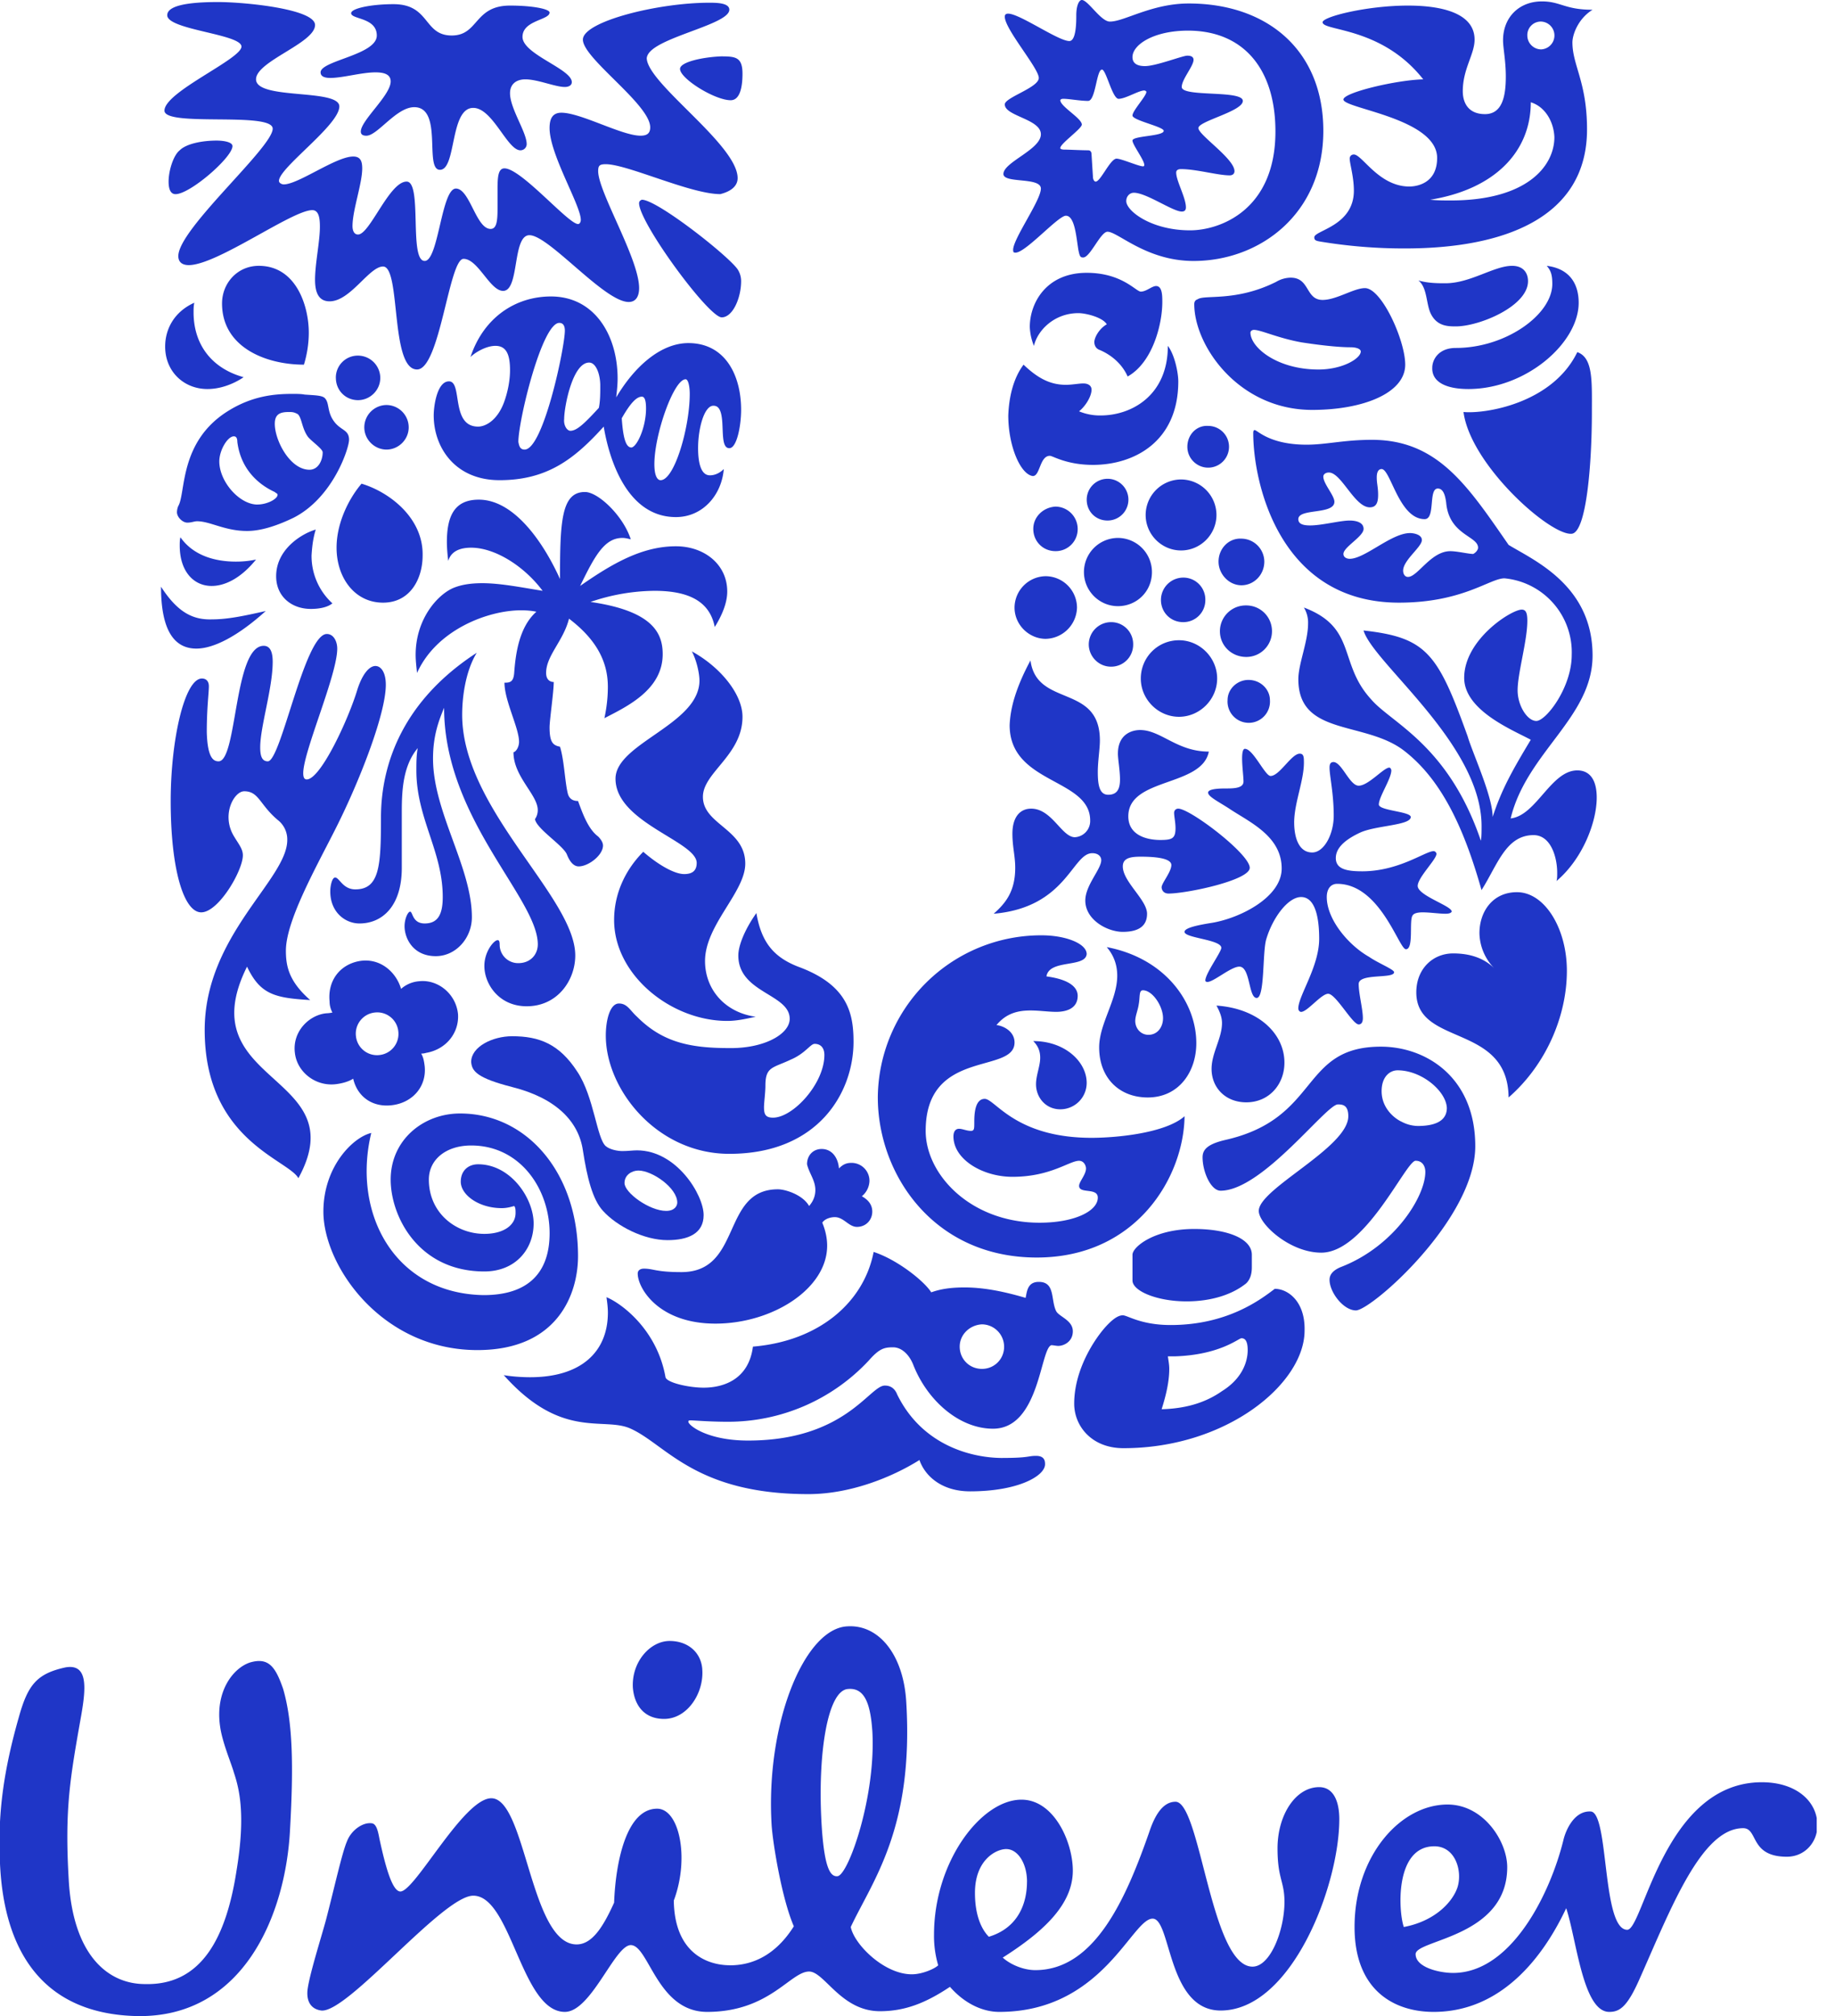
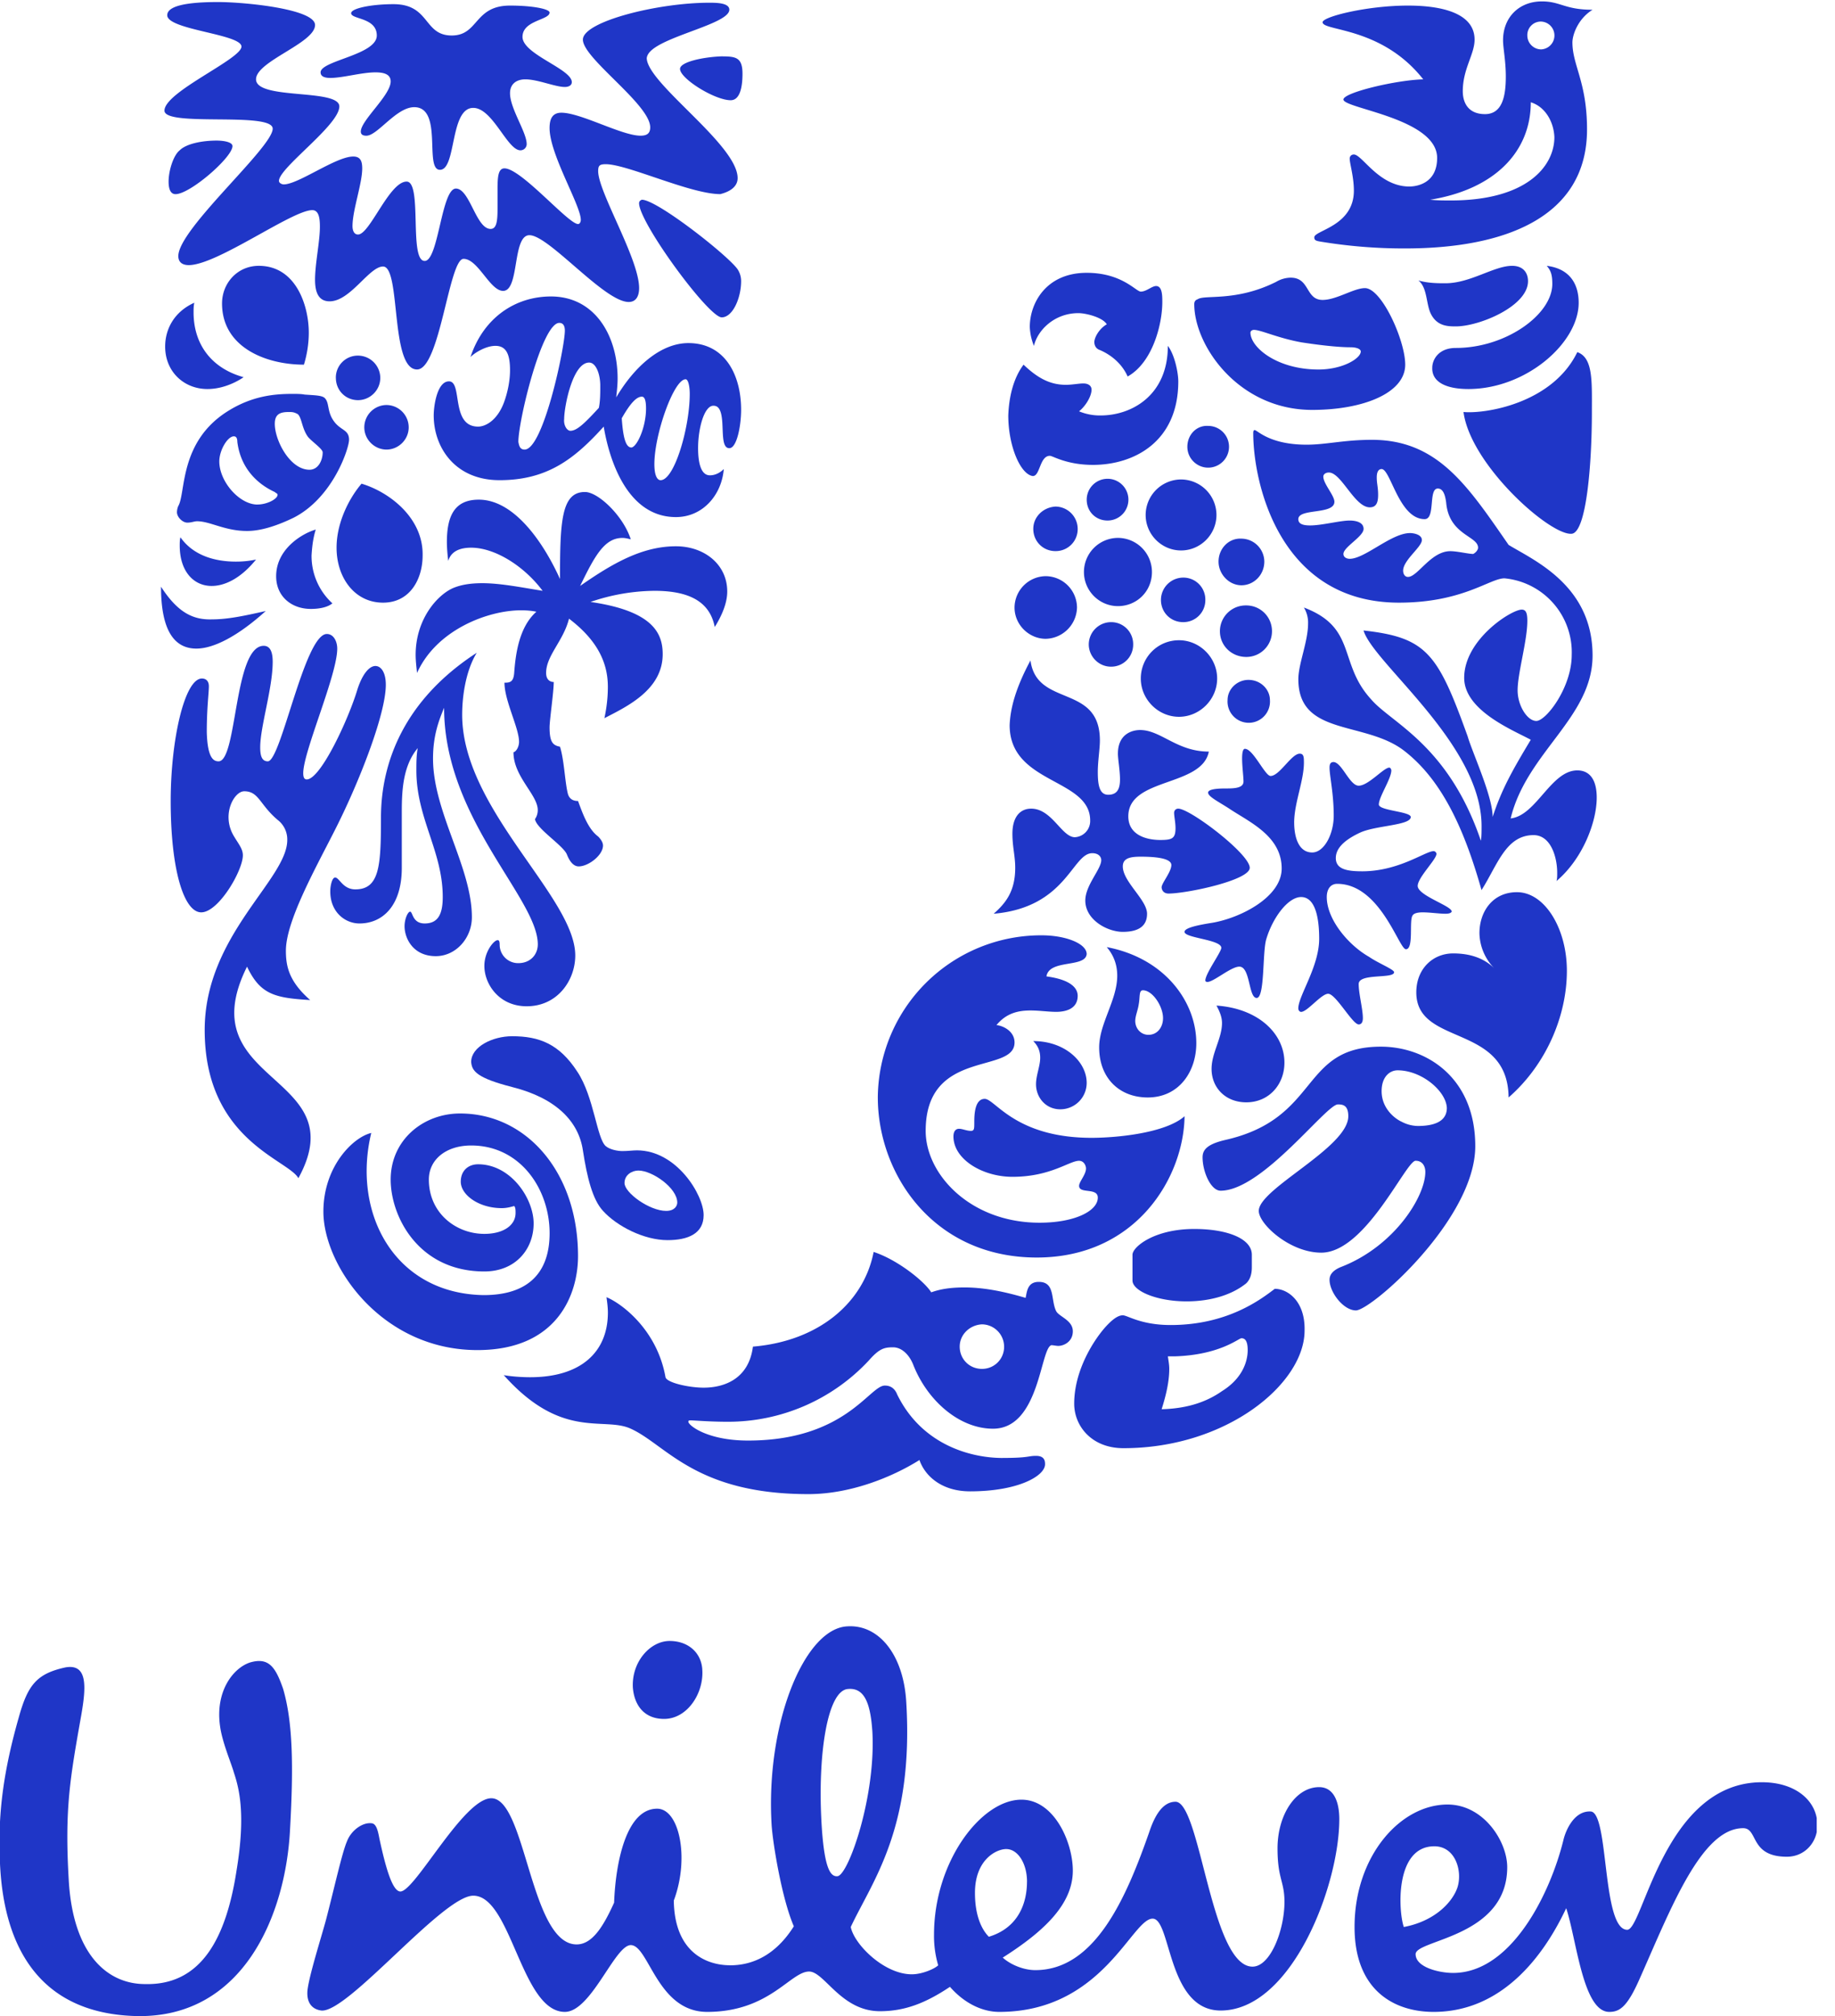
<svg xmlns="http://www.w3.org/2000/svg" width="51" height="56" fill="none">
  <g clip-path="url(#a)" fill="#1F36C7">
    <path d="M20.289 54.59c.444 0 1.176-.136 1.774-1.083-.328-.754-.578-2.262-.617-2.803-.173-2.822.907-5.47 2.102-5.529.868-.058 1.563.773 1.64 2.107.212 3.518-.945 4.968-1.543 6.244.096.483.926 1.314 1.697 1.314.29 0 .637-.154.733-.25a2.884 2.884 0 0 1-.116-.851c0-2.03 1.312-3.75 2.43-3.75.907 0 1.428 1.179 1.428 1.971 0 .928-.791 1.682-1.948 2.416.212.194.578.348.906.348 1.659 0 2.527-2.01 3.163-3.827.116-.348.328-.85.733-.85.694 0 .983 4.58 2.14 4.58.502 0 .888-1.024.888-1.797 0-.58-.193-.638-.193-1.488 0-.928.502-1.701 1.157-1.701.405 0 .56.406.56.889 0 1.855-1.331 5.316-3.298 5.316-1.485 0-1.37-2.552-1.89-2.552-.58 0-1.39 2.59-4.263 2.59-.463 0-.964-.232-1.37-.696-.694.464-1.272.677-1.947.677-1.08 0-1.543-1.102-1.967-1.102-.521 0-1.1 1.121-2.835 1.121-1.389 0-1.62-1.855-2.122-1.855-.444 0-1.1 1.855-1.832 1.855-1.215 0-1.485-3.228-2.546-3.228-.848 0-3.49 3.267-4.224 3.19-.289-.04-.405-.252-.385-.542.038-.406.385-1.488.52-1.99.232-.89.444-1.856.579-2.166.116-.309.443-.541.694-.502.135.019.174.251.212.444.155.715.348 1.45.579 1.45.405 0 1.755-2.59 2.527-2.59.964 0 1.08 4.06 2.372 4.06.443 0 .752-.523 1.041-1.16.039-1.083.328-2.61 1.196-2.61.617 0 .906 1.372.463 2.551.02 1.47.945 1.798 1.562 1.798Zm23.163-3.48c-.366 1.488-1.447 3.692-3.066 3.692-.386 0-1.042-.155-1.042-.522 0-.406 2.546-.464 2.546-2.416 0-.716-.656-1.74-1.659-1.74-1.311 0-2.584 1.43-2.584 3.402 0 1.759 1.1 2.358 2.198 2.358 1.91 0 3.067-1.566 3.684-2.88.29.87.463 2.88 1.196 2.88.29 0 .501-.135.849-.928.867-1.952 1.716-4.175 2.873-4.175.424 0 .174.793 1.215.793.502 0 .849-.406.849-.87 0-.677-.598-1.199-1.543-1.199-2.72 0-3.298 4.098-3.742 4.098-.713 0-.501-3.286-1.022-3.286-.463-.02-.694.541-.752.793Zm-19.21-3.055c-.057-.811-.25-1.179-.674-1.14-.579.039-.849 1.856-.733 3.77.077 1.236.25 1.45.443 1.43.309-.039 1.08-2.262.965-4.06Zm-4.724-1.7c-.039-.465-.405-.774-.907-.774-.54 0-1.06.58-1.022 1.295.039.483.309.87.868.87.656 0 1.118-.734 1.06-1.392Zm9.026 5.914c0-.502-.251-.908-.579-.908-.27 0-.868.29-.868 1.218 0 .734.25 1.082.386 1.218.83-.252 1.06-.948 1.06-1.528Zm11.32-.985c.599 0 .792.715.637 1.16-.154.425-.656.927-1.485 1.082-.154-.445-.25-2.242.849-2.242ZM6.5 49.234c-.077-.27-.328-.85-.385-1.294-.135-.967.366-1.605.829-1.76.52-.154.713.116.926.735.27.928.289 2.146.192 3.885C7.946 53.178 6.77 56.058 3.8 56 1.253 55.942.115 54.28 0 51.767c-.057-1.199.04-2.378.521-4.06.251-.908.502-1.217 1.293-1.391.636-.116.578.56.443 1.334-.308 1.74-.463 2.59-.347 4.562.116 2.087 1.08 2.899 2.122 2.899 1.562.039 2.256-1.276 2.545-3.17.251-1.527.078-2.242-.077-2.706ZM40.675 11.444c.193 1.469 2.41 3.44 3.008 3.382.405-.038.56-1.913.56-3.382 0-.85.038-1.508-.405-1.663-.695 1.43-2.566 1.72-3.163 1.663Zm.135-.638c1.6 0 3.066-1.276 3.066-2.397 0-.522-.25-.947-.887-1.025.116.136.154.252.154.503 0 .85-1.292 1.778-2.68 1.778-.502 0-.656.348-.656.542-.02.405.386.599 1.003.599Zm-.348-1.74c-.212 0-.52 0-.694-.348-.135-.27-.096-.734-.347-.928.27.078.54.078.752.078.694 0 1.35-.484 1.852-.484.328 0 .443.213.443.426 0 .695-1.35 1.256-2.006 1.256ZM6.075 21.147c.52 0 .424-3.208 1.254-3.208.192 0 .25.193.25.444 0 .735-.347 1.798-.347 2.378 0 .29.077.386.212.386.367 0 1.022-3.537 1.64-3.537.192 0 .289.213.289.406 0 .734-.945 2.86-.945 3.46 0 .097.02.174.096.174.386 0 1.157-1.662 1.408-2.494.135-.425.328-.657.502-.657.154 0 .289.174.289.522 0 .831-.772 2.784-1.447 4.098-.52 1.024-1.33 2.474-1.33 3.286 0 .425.077.85.675 1.373-.984-.058-1.389-.155-1.755-.928-1.64 3.286 3.028 2.957 1.427 5.876-.29-.522-2.604-1.063-2.604-4.117 0-2.63 2.295-4.176 2.295-5.277a.685.685 0 0 0-.27-.56c-.501-.426-.52-.793-.926-.793-.289 0-.655.676-.27 1.275.116.194.232.329.232.503 0 .425-.675 1.585-1.157 1.585s-.849-1.18-.849-3.093c0-1.7.386-3.402.868-3.402.135 0 .193.097.193.213 0 .193-.058.599-.058 1.275.02.735.193.812.328.812Z" />
-     <path d="M9.99 25.651c.637 0 1.177-.483 1.177-1.546v-1.566c0-.6.038-1.276.443-1.759-.038.193-.038.425-.038.619 0 1.334.733 2.242.733 3.518 0 .483-.135.734-.502.734-.347 0-.328-.328-.405-.328-.058 0-.154.193-.154.406 0 .328.231.83.868.83.559 0 1.003-.502 1.003-1.082 0-1.391-1.08-2.919-1.08-4.407 0-.657.173-1.082.308-1.411 0 3.074 2.604 5.296 2.604 6.572 0 .29-.212.522-.54.522a.513.513 0 0 1-.52-.502c0-.116-.02-.136-.059-.136-.096 0-.366.31-.366.716 0 .502.405 1.12 1.176 1.12.868 0 1.35-.734 1.35-1.41 0-1.624-3.143-4.06-3.143-6.689 0-.444.077-1.179.405-1.72-2.025 1.314-2.662 3.054-2.662 4.581 0 1.334-.038 1.991-.713 1.991-.348 0-.444-.329-.56-.329-.096 0-.135.271-.135.349-.02.599.405.927.81.927ZM36.644 10.264c.675 0 1.176-.309 1.176-.502 0-.058-.096-.116-.289-.116-.193 0-.598-.02-1.35-.135-.656-.116-1.138-.348-1.33-.348-.059 0-.097.038-.097.077 0 .406.733 1.024 1.89 1.024Zm-3.356-1.952c.193-.135 1.06.077 2.18-.483a.81.81 0 0 1 .404-.116c.54 0 .406.618.888.618.385 0 .867-.328 1.176-.328.463 0 1.119 1.45 1.119 2.126 0 .793-1.177 1.257-2.585 1.257-2.044 0-3.278-1.779-3.278-2.939 0-.077.038-.116.096-.135ZM10.318 31.47c-.502.116-1.33.928-1.33 2.184 0 1.508 1.62 3.847 4.28 3.847 2.238 0 2.797-1.566 2.797-2.61 0-2.32-1.427-3.962-3.278-3.962-1.023 0-1.929.734-1.929 1.836 0 1.025.771 2.552 2.604 2.552.867 0 1.369-.619 1.369-1.334 0-.696-.636-1.643-1.543-1.643-.27 0-.482.174-.482.483 0 .367.501.735 1.138.735.154 0 .27-.039.347-.058.038.038.038.116.038.193 0 .348-.347.58-.867.58-.791 0-1.543-.58-1.543-1.508 0-.56.482-.947 1.176-.947 1.37 0 2.18 1.218 2.18 2.436 0 1.101-.598 1.72-1.833 1.72-2.468-.039-3.664-2.262-3.124-4.504ZM26.673 37.404c0 .348.27.619.617.619a.61.61 0 0 0 .617-.619.622.622 0 0 0-.617-.618c-.347.02-.617.29-.617.618Zm1.196 3.093c.733 0 .694-.058.925-.058.232 0 .251.136.251.232 0 .329-.752.754-2.083.754-.79 0-1.253-.425-1.408-.87-.771.483-1.928.947-3.086.947-3.143 0-3.953-1.372-4.937-1.817-.752-.348-1.91.329-3.53-1.488.213.038.502.058.734.058 1.407 0 2.16-.696 2.16-1.798 0-.135-.02-.29-.039-.425.424.174 1.408.908 1.64 2.223.038.154.655.29 1.06.29.56 0 1.254-.232 1.37-1.14 1.851-.155 3.085-1.238 3.355-2.63.656.213 1.408.812 1.601 1.122.27-.097.56-.136.926-.136.501 0 1.041.097 1.697.29.039-.193.058-.444.367-.444.462 0 .327.502.482.812.077.154.463.25.463.56 0 .29-.251.406-.405.406-.058 0-.135-.02-.193-.02-.309.097-.328 2.32-1.62 2.32-.945 0-1.833-.792-2.218-1.778-.116-.29-.328-.483-.56-.483-.25 0-.385.038-.675.367a5.345 5.345 0 0 1-3.915 1.701c-.52 0-.945-.039-1.041-.039-.058 0-.058.02-.058.039 0 .097.52.522 1.659.522 2.7 0 3.375-1.527 3.799-1.527.058 0 .25 0 .347.251.694 1.411 2.064 1.76 2.932 1.76ZM37.184 30.677c-.328 0-2.102 2.397-3.26 2.397-.27 0-.501-.522-.501-.928 0-.212.135-.367.636-.483 2.643-.6 2.064-2.59 4.32-2.59 1.254 0 2.623.85 2.623 2.764 0 2.03-2.892 4.562-3.317 4.562-.347 0-.733-.503-.733-.85 0-.097.039-.252.348-.368 1.465-.58 2.314-1.952 2.314-2.629 0-.154-.077-.31-.27-.31-.27 0-1.389 2.553-2.623 2.553-.868 0-1.736-.793-1.736-1.16 0-.619 2.488-1.76 2.488-2.63 0-.308-.154-.328-.29-.328Zm1.659-.947c-.213 0-.444.174-.444.58 0 .464.347.754.56.85a1 1 0 0 0 .443.116c.443 0 .81-.116.81-.502-.02-.464-.695-1.044-1.37-1.044ZM10.125 11.869c0 .348.29.619.617.619.328 0 .617-.271.617-.62a.622.622 0 0 0-.617-.618.622.622 0 0 0-.617.619Zm-.79-1.373c0 .348.27.619.616.619.328 0 .618-.27.618-.619a.622.622 0 0 0-.618-.618.61.61 0 0 0-.617.618Zm-.56 4.214c-.347.097-1.1.522-1.1 1.296 0 .56.425.908.965.908.27 0 .482-.058.598-.155a1.78 1.78 0 0 1-.579-1.333c.02-.329.058-.522.116-.716Zm-3.76.213c-.02.077-.02.155-.02.232 0 .715.386 1.121.887 1.121.386 0 .83-.232 1.234-.734a2.616 2.616 0 0 1-.559.058c-.56 0-1.176-.155-1.543-.677Zm-.54 1.373c0 1.179.346 1.72.983 1.72.482 0 1.157-.348 1.928-1.044-.598.135-1.06.232-1.485.232-.54.02-.964-.193-1.427-.908Zm3.972-6.167c.077-.251.135-.56.135-.889 0-.735-.347-1.856-1.389-1.856-.597 0-1.022.484-1.022 1.044 0 1.218 1.215 1.701 2.276 1.701Zm-1.292 3.886c-.502 0-1.06-.638-1.06-1.199 0-.31.23-.696.404-.696.058 0 .097.039.097.155.096.754.578 1.179 1.041 1.392.039.038.077.038.077.077 0 .116-.29.27-.56.27Zm1.408-1.876c.116.136.405.33.405.426 0 .212-.116.483-.367.483-.54 0-.964-.812-.964-1.276 0-.29.174-.328.405-.328.116 0 .154.019.232.058.115.096.115.406.289.637Zm-3.607 1.914a.463.463 0 0 0-.038.174c0 .136.154.29.289.29.116 0 .193-.038.27-.038.366 0 .771.27 1.389.27.347 0 .771-.116 1.292-.367 1.1-.56 1.543-1.933 1.543-2.165 0-.29-.232-.251-.425-.522-.192-.27-.115-.503-.25-.638-.077-.077-.29-.077-.56-.097-.096-.019-.212-.019-.347-.019-.501 0-1.118.058-1.793.483-1.35.85-1.158 2.262-1.37 2.63Zm5.092-.618c-.347.406-.694 1.082-.694 1.778 0 .831.501 1.527 1.292 1.527.752 0 1.1-.657 1.1-1.314.018-1.044-.927-1.76-1.698-1.991Zm-3.279-2.958s-.443.329-1.003.329c-.655 0-1.176-.483-1.176-1.18 0-.483.25-.966.81-1.217-.02.096-.02.174-.02.27 0 .87.483 1.547 1.39 1.798ZM33.867 15.6c0 .347.289.657.636.657.347 0 .636-.29.636-.658a.643.643 0 0 0-.636-.637c-.347-.02-.636.27-.636.638Zm.038 1.932c0 .407.328.716.733.716a.713.713 0 0 0 .714-.716.713.713 0 0 0-.714-.715.717.717 0 0 0-.733.715Zm-2.199 1.315c0 .58.483 1.063 1.061 1.063.579 0 1.061-.483 1.061-1.063s-.482-1.063-1.06-1.063c-.599 0-1.062.483-1.062 1.063Zm.56-2.184c0 .348.27.618.617.618a.61.61 0 0 0 .617-.618.61.61 0 0 0-.617-.619.622.622 0 0 0-.617.619ZM30.26 17.9c0 .328.27.618.617.618a.61.61 0 0 0 .617-.618.61.61 0 0 0-.617-.619.622.622 0 0 0-.617.619Zm1.581-3.596c0 .542.444.986.984.986s.984-.444.984-.986a.989.989 0 0 0-.984-.986.989.989 0 0 0-.984.986ZM33 12.41c0 .329.27.58.578.58a.58.58 0 0 0 0-1.16c-.328-.02-.578.251-.578.58Zm-2.797 1.47c0 .328.25.579.579.579a.58.58 0 0 0 0-1.16.58.58 0 0 0-.579.58Zm-.077 2.01c0 .521.424.947.945.947.52 0 .945-.406.945-.948a.948.948 0 0 0-.945-.947.948.948 0 0 0-.945.947Zm-1.929.985c0 .484.405.87.868.87a.89.89 0 0 0 .868-.87.878.878 0 0 0-.868-.87.878.878 0 0 0-.868.87Zm.521-2.184c0 .348.27.618.617.618a.61.61 0 0 0 .617-.618.622.622 0 0 0-.617-.619c-.347.02-.617.29-.617.619Zm5.4 4.755c0-.31.27-.56.579-.56.347 0 .598.27.598.56a.59.59 0 1 1-1.177 0ZM34.503 37.172c.077 0 .174.039.174.329 0 .328-.155.792-.714 1.14-.386.27-.907.483-1.678.503.116-.367.212-.754.212-1.121 0-.116-.02-.213-.038-.348h.192c1.254-.039 1.775-.503 1.852-.503Zm.135-1.527c.116-.116.154-.27.154-.445v-.348c0-.444-.675-.715-1.6-.715-1.12 0-1.717.503-1.717.715v.716c0 .29.675.58 1.504.58.656 0 1.254-.174 1.659-.503Zm.79.155c-.404.309-1.33 1.005-2.892 1.005-.83 0-1.196-.27-1.331-.27-.154 0-.328.154-.501.347-.367.425-.849 1.237-.849 2.107 0 .619.482 1.237 1.37 1.237 2.873 0 5.033-1.797 5.033-3.267.02-.811-.463-1.16-.83-1.16ZM35.969 22.849c0 .386.115.83.501.83.328 0 .598-.502.598-1.024 0-.618-.116-1.101-.116-1.333 0-.116.039-.155.116-.155.232.02.444.657.694.657.27 0 .695-.502.85-.502.038 0 .057.058.057.077 0 .232-.347.735-.347.947 0 .174.887.193.887.348 0 .232-.945.232-1.389.425-.424.194-.694.426-.694.715 0 .31.309.368.733.368 1.022 0 1.755-.56 1.986-.56.039 0 .078.038.078.077 0 .154-.521.657-.521.889 0 .27.964.56.945.715-.02.039-.077.058-.174.058-.173 0-.424-.039-.636-.039-.116 0-.232.02-.27.078-.116.116.038.947-.193.947-.193 0-.714-1.817-1.91-1.817-.173 0-.289.135-.289.367 0 .619.598 1.334 1.177 1.662.25.174.694.348.694.426 0 .193-.984.019-.984.328 0 .271.116.696.116.948 0 .077-.02.174-.116.174-.173 0-.636-.851-.848-.851-.193 0-.579.503-.752.503-.039 0-.078-.04-.078-.097 0-.348.58-1.16.58-1.933 0-.367-.04-1.16-.502-1.16-.367 0-.791.58-.965 1.16-.115.348-.038 1.643-.27 1.643-.231 0-.173-.87-.482-.87-.231 0-.713.425-.887.425-.039 0-.058-.019-.058-.038 0-.194.444-.793.444-.909 0-.232-1.022-.27-1.022-.444 0-.116.405-.194.771-.252.79-.135 1.929-.715 1.929-1.508 0-.889-.868-1.275-1.428-1.643-.289-.193-.617-.348-.617-.464 0-.116.367-.116.521-.116.232 0 .463-.019.463-.193 0-.135-.039-.425-.039-.638 0-.154.02-.27.078-.27.23 0 .559.754.713.754.25 0 .579-.619.81-.619.077 0 .116.039.116.193.02.522-.27 1.16-.27 1.72Zm-7.329-4.504c.174 1.314 1.929.638 1.929 2.223 0 .232-.058.58-.058.87 0 .348.038.638.29.638.27 0 .327-.194.327-.426 0-.251-.058-.56-.058-.715 0-.541.386-.657.617-.657.579 0 1.022.599 1.91.599-.193.986-2.238.715-2.238 1.798 0 .541.54.657.887.657.328 0 .425-.039.425-.329 0-.154-.039-.328-.039-.425 0-.058.039-.116.116-.116.328 0 1.986 1.257 1.986 1.643 0 .348-1.755.715-2.256.715-.154 0-.193-.116-.193-.174 0-.116.27-.425.27-.618 0-.136-.231-.232-.849-.232-.289 0-.5.038-.5.27 0 .426.674.928.674 1.315 0 .31-.193.503-.675.503-.424 0-1.041-.33-1.041-.87 0-.426.443-.87.443-1.122 0-.077-.058-.193-.25-.193-.56 0-.714 1.508-2.74 1.682.329-.29.599-.619.599-1.276 0-.329-.078-.58-.078-.947 0-.464.213-.696.521-.696.579 0 .849.793 1.215.793a.45.45 0 0 0 .425-.464c0-1.18-2.238-1.006-2.238-2.649.02-.483.174-1.043.579-1.797ZM31.552 28.358c0 .212.155.386.367.386.25 0 .405-.212.405-.464 0-.328-.29-.773-.56-.773-.115 0-.077.193-.115.387-.02.154-.097.328-.097.464Zm-.79-2.05c1.62.31 2.487 1.528 2.487 2.668 0 .793-.482 1.508-1.35 1.508-.79 0-1.35-.541-1.35-1.392 0-.657.502-1.314.502-1.99 0-.271-.077-.542-.29-.793Zm-2.045 2.61c.155.155.193.31.193.464 0 .232-.116.483-.116.735 0 .367.27.696.675.696a.733.733 0 0 0 .733-.735c0-.58-.598-1.16-1.485-1.16Zm5.092-.986c.096.174.154.329.154.484 0 .425-.29.83-.29 1.275 0 .522.387.928.965.928.637 0 1.06-.502 1.06-1.102 0-.811-.732-1.507-1.89-1.585Zm-4.725-.811c.713.096.868.347.868.54 0 .349-.309.445-.598.445-.212 0-.463-.038-.714-.038-.347 0-.675.077-.945.406.193.019.502.174.502.483 0 .889-2.47.154-2.47 2.455 0 1.218 1.255 2.551 3.164 2.551.983 0 1.62-.328 1.62-.696 0-.29-.52-.096-.52-.328 0-.116.192-.31.192-.483 0-.078-.058-.213-.193-.213-.27 0-.79.445-1.851.445-.83 0-1.64-.484-1.64-1.122 0-.135.058-.212.155-.212.096 0 .212.058.328.058.096 0 .096-.058.096-.232 0-.174 0-.657.29-.657.289 0 .848 1.082 2.97 1.082.713 0 2.063-.135 2.584-.6-.02 1.683-1.331 3.925-4.108 3.925-2.874 0-4.417-2.32-4.417-4.446a4.54 4.54 0 0 1 4.552-4.504c.675 0 1.253.232 1.253.522-.038.387-1.041.135-1.118.619ZM19.132 9.53c1.022 0 1.466.89 1.466 1.856 0 .425-.116 1.063-.328 1.063-.193 0-.174-.348-.193-.677-.02-.406-.116-.502-.25-.502-.252 0-.425.618-.425 1.179 0 .348.058.754.328.754.154 0 .29-.078.386-.174-.058.715-.579 1.334-1.331 1.334-1.35 0-1.852-1.585-2.006-2.513-.79.87-1.543 1.488-2.893 1.488-1.254 0-1.832-.928-1.832-1.798 0-.27.096-.947.424-.947.386 0 .039 1.257.81 1.257.193 0 .52-.155.714-.658.115-.309.173-.637.173-.908 0-.425-.096-.677-.405-.677-.27 0-.578.194-.694.31.367-1.102 1.254-1.682 2.237-1.682 1.215 0 1.852 1.082 1.852 2.28 0 .175-.02.349-.039.523.502-.85 1.234-1.508 2.006-1.508Zm-1.177 1.817c0-.27-.057-.329-.115-.329-.154 0-.328.194-.56.6.039.56.116.812.27.812.155-.02.405-.561.405-1.083Zm-2.102.619c.174 0 .386-.194.791-.638.039-.194.039-.387.039-.619 0-.31-.116-.638-.309-.638-.463 0-.694 1.237-.694 1.566-.02.174.077.329.173.329Zm2.507 1.372c.386 0 .81-1.469.81-2.397 0-.193-.038-.406-.115-.406-.328 0-.868 1.527-.868 2.358 0 .31.077.445.173.445Zm-3.78-.85c.521 0 1.119-2.842 1.119-3.306 0-.116-.039-.213-.154-.213-.482 0-1.138 2.707-1.138 3.306.02.097.038.213.173.213Z" />
+     <path d="M9.99 25.651c.637 0 1.177-.483 1.177-1.546v-1.566c0-.6.038-1.276.443-1.759-.038.193-.038.425-.038.619 0 1.334.733 2.242.733 3.518 0 .483-.135.734-.502.734-.347 0-.328-.328-.405-.328-.058 0-.154.193-.154.406 0 .328.231.83.868.83.559 0 1.003-.502 1.003-1.082 0-1.391-1.08-2.919-1.08-4.407 0-.657.173-1.082.308-1.411 0 3.074 2.604 5.296 2.604 6.572 0 .29-.212.522-.54.522a.513.513 0 0 1-.52-.502c0-.116-.02-.136-.059-.136-.096 0-.366.31-.366.716 0 .502.405 1.12 1.176 1.12.868 0 1.35-.734 1.35-1.41 0-1.624-3.143-4.06-3.143-6.689 0-.444.077-1.179.405-1.72-2.025 1.314-2.662 3.054-2.662 4.581 0 1.334-.038 1.991-.713 1.991-.348 0-.444-.329-.56-.329-.096 0-.135.271-.135.349-.02.599.405.927.81.927ZM36.644 10.264c.675 0 1.176-.309 1.176-.502 0-.058-.096-.116-.289-.116-.193 0-.598-.02-1.35-.135-.656-.116-1.138-.348-1.33-.348-.059 0-.097.038-.097.077 0 .406.733 1.024 1.89 1.024Zm-3.356-1.952c.193-.135 1.06.077 2.18-.483a.81.81 0 0 1 .404-.116c.54 0 .406.618.888.618.385 0 .867-.328 1.176-.328.463 0 1.119 1.45 1.119 2.126 0 .793-1.177 1.257-2.585 1.257-2.044 0-3.278-1.779-3.278-2.939 0-.077.038-.116.096-.135ZM10.318 31.47c-.502.116-1.33.928-1.33 2.184 0 1.508 1.62 3.847 4.28 3.847 2.238 0 2.797-1.566 2.797-2.61 0-2.32-1.427-3.962-3.278-3.962-1.023 0-1.929.734-1.929 1.836 0 1.025.771 2.552 2.604 2.552.867 0 1.369-.619 1.369-1.334 0-.696-.636-1.643-1.543-1.643-.27 0-.482.174-.482.483 0 .367.501.735 1.138.735.154 0 .27-.039.347-.058.038.038.038.116.038.193 0 .348-.347.58-.867.58-.791 0-1.543-.58-1.543-1.508 0-.56.482-.947 1.176-.947 1.37 0 2.18 1.218 2.18 2.436 0 1.101-.598 1.72-1.833 1.72-2.468-.039-3.664-2.262-3.124-4.504ZM26.673 37.404c0 .348.27.619.617.619a.61.61 0 0 0 .617-.619.622.622 0 0 0-.617-.618c-.347.02-.617.29-.617.618Zm1.196 3.093c.733 0 .694-.058.925-.058.232 0 .251.136.251.232 0 .329-.752.754-2.083.754-.79 0-1.253-.425-1.408-.87-.771.483-1.928.947-3.086.947-3.143 0-3.953-1.372-4.937-1.817-.752-.348-1.91.329-3.53-1.488.213.038.502.058.734.058 1.407 0 2.16-.696 2.16-1.798 0-.135-.02-.29-.039-.425.424.174 1.408.908 1.64 2.223.038.154.655.29 1.06.29.56 0 1.254-.232 1.37-1.14 1.851-.155 3.085-1.238 3.355-2.63.656.213 1.408.812 1.601 1.122.27-.097.56-.136.926-.136.501 0 1.041.097 1.697.29.039-.193.058-.444.367-.444.462 0 .327.502.482.812.077.154.463.25.463.56 0 .29-.251.406-.405.406-.058 0-.135-.02-.193-.02-.309.097-.328 2.32-1.62 2.32-.945 0-1.833-.792-2.218-1.778-.116-.29-.328-.483-.56-.483-.25 0-.385.038-.675.367a5.345 5.345 0 0 1-3.915 1.701c-.52 0-.945-.039-1.041-.039-.058 0-.058.02-.058.039 0 .097.52.522 1.659.522 2.7 0 3.375-1.527 3.799-1.527.058 0 .25 0 .347.251.694 1.411 2.064 1.76 2.932 1.76ZM37.184 30.677c-.328 0-2.102 2.397-3.26 2.397-.27 0-.501-.522-.501-.928 0-.212.135-.367.636-.483 2.643-.6 2.064-2.59 4.32-2.59 1.254 0 2.623.85 2.623 2.764 0 2.03-2.892 4.562-3.317 4.562-.347 0-.733-.503-.733-.85 0-.097.039-.252.348-.368 1.465-.58 2.314-1.952 2.314-2.629 0-.154-.077-.31-.27-.31-.27 0-1.389 2.553-2.623 2.553-.868 0-1.736-.793-1.736-1.16 0-.619 2.488-1.76 2.488-2.63 0-.308-.154-.328-.29-.328Zm1.659-.947c-.213 0-.444.174-.444.58 0 .464.347.754.56.85a1 1 0 0 0 .443.116c.443 0 .81-.116.81-.502-.02-.464-.695-1.044-1.37-1.044ZM10.125 11.869c0 .348.29.619.617.619.328 0 .617-.271.617-.62a.622.622 0 0 0-.617-.618.622.622 0 0 0-.617.619Zm-.79-1.373c0 .348.27.619.616.619.328 0 .618-.27.618-.619a.622.622 0 0 0-.618-.618.61.61 0 0 0-.617.618Zm-.56 4.214c-.347.097-1.1.522-1.1 1.296 0 .56.425.908.965.908.27 0 .482-.058.598-.155a1.78 1.78 0 0 1-.579-1.333c.02-.329.058-.522.116-.716Zm-3.76.213c-.02.077-.02.155-.02.232 0 .715.386 1.121.887 1.121.386 0 .83-.232 1.234-.734a2.616 2.616 0 0 1-.559.058c-.56 0-1.176-.155-1.543-.677Zm-.54 1.373c0 1.179.346 1.72.983 1.72.482 0 1.157-.348 1.928-1.044-.598.135-1.06.232-1.485.232-.54.02-.964-.193-1.427-.908Zm3.972-6.167c.077-.251.135-.56.135-.889 0-.735-.347-1.856-1.389-1.856-.597 0-1.022.484-1.022 1.044 0 1.218 1.215 1.701 2.276 1.701Zm-1.292 3.886c-.502 0-1.06-.638-1.06-1.199 0-.31.23-.696.404-.696.058 0 .097.039.097.155.096.754.578 1.179 1.041 1.392.039.038.077.038.077.077 0 .116-.29.27-.56.27Zm1.408-1.876c.116.136.405.33.405.426 0 .212-.116.483-.367.483-.54 0-.964-.812-.964-1.276 0-.29.174-.328.405-.328.116 0 .154.019.232.058.115.096.115.406.289.637Zm-3.607 1.914a.463.463 0 0 0-.038.174c0 .136.154.29.289.29.116 0 .193-.038.27-.038.366 0 .771.27 1.389.27.347 0 .771-.116 1.292-.367 1.1-.56 1.543-1.933 1.543-2.165 0-.29-.232-.251-.425-.522-.192-.27-.115-.503-.25-.638-.077-.077-.29-.077-.56-.097-.096-.019-.212-.019-.347-.019-.501 0-1.118.058-1.793.483-1.35.85-1.158 2.262-1.37 2.63Zm5.092-.618c-.347.406-.694 1.082-.694 1.778 0 .831.501 1.527 1.292 1.527.752 0 1.1-.657 1.1-1.314.018-1.044-.927-1.76-1.698-1.991Zm-3.279-2.958s-.443.329-1.003.329c-.655 0-1.176-.483-1.176-1.18 0-.483.25-.966.81-1.217-.02.096-.02.174-.02.27 0 .87.483 1.547 1.39 1.798ZM33.867 15.6c0 .347.289.657.636.657.347 0 .636-.29.636-.658a.643.643 0 0 0-.636-.637c-.347-.02-.636.27-.636.638Zm.038 1.932c0 .407.328.716.733.716a.713.713 0 0 0 .714-.716.713.713 0 0 0-.714-.715.717.717 0 0 0-.733.715Zm-2.199 1.315c0 .58.483 1.063 1.061 1.063.579 0 1.061-.483 1.061-1.063s-.482-1.063-1.06-1.063c-.599 0-1.062.483-1.062 1.063Zm.56-2.184c0 .348.27.618.617.618a.61.61 0 0 0 .617-.618.61.61 0 0 0-.617-.619.622.622 0 0 0-.617.619ZM30.26 17.9c0 .328.27.618.617.618a.61.61 0 0 0 .617-.618.61.61 0 0 0-.617-.619.622.622 0 0 0-.617.619Zm1.581-3.596c0 .542.444.986.984.986s.984-.444.984-.986a.989.989 0 0 0-.984-.986.989.989 0 0 0-.984.986ZM33 12.41c0 .329.27.58.578.58a.58.58 0 0 0 0-1.16c-.328-.02-.578.251-.578.58Zm-2.797 1.47c0 .328.25.579.579.579a.58.58 0 0 0 0-1.16.58.58 0 0 0-.579.58m-.077 2.01c0 .521.424.947.945.947.52 0 .945-.406.945-.948a.948.948 0 0 0-.945-.947.948.948 0 0 0-.945.947Zm-1.929.985c0 .484.405.87.868.87a.89.89 0 0 0 .868-.87.878.878 0 0 0-.868-.87.878.878 0 0 0-.868.87Zm.521-2.184c0 .348.27.618.617.618a.61.61 0 0 0 .617-.618.622.622 0 0 0-.617-.619c-.347.02-.617.29-.617.619Zm5.4 4.755c0-.31.27-.56.579-.56.347 0 .598.27.598.56a.59.59 0 1 1-1.177 0ZM34.503 37.172c.077 0 .174.039.174.329 0 .328-.155.792-.714 1.14-.386.27-.907.483-1.678.503.116-.367.212-.754.212-1.121 0-.116-.02-.213-.038-.348h.192c1.254-.039 1.775-.503 1.852-.503Zm.135-1.527c.116-.116.154-.27.154-.445v-.348c0-.444-.675-.715-1.6-.715-1.12 0-1.717.503-1.717.715v.716c0 .29.675.58 1.504.58.656 0 1.254-.174 1.659-.503Zm.79.155c-.404.309-1.33 1.005-2.892 1.005-.83 0-1.196-.27-1.331-.27-.154 0-.328.154-.501.347-.367.425-.849 1.237-.849 2.107 0 .619.482 1.237 1.37 1.237 2.873 0 5.033-1.797 5.033-3.267.02-.811-.463-1.16-.83-1.16ZM35.969 22.849c0 .386.115.83.501.83.328 0 .598-.502.598-1.024 0-.618-.116-1.101-.116-1.333 0-.116.039-.155.116-.155.232.02.444.657.694.657.27 0 .695-.502.85-.502.038 0 .057.058.057.077 0 .232-.347.735-.347.947 0 .174.887.193.887.348 0 .232-.945.232-1.389.425-.424.194-.694.426-.694.715 0 .31.309.368.733.368 1.022 0 1.755-.56 1.986-.56.039 0 .078.038.078.077 0 .154-.521.657-.521.889 0 .27.964.56.945.715-.02.039-.077.058-.174.058-.173 0-.424-.039-.636-.039-.116 0-.232.02-.27.078-.116.116.038.947-.193.947-.193 0-.714-1.817-1.91-1.817-.173 0-.289.135-.289.367 0 .619.598 1.334 1.177 1.662.25.174.694.348.694.426 0 .193-.984.019-.984.328 0 .271.116.696.116.948 0 .077-.02.174-.116.174-.173 0-.636-.851-.848-.851-.193 0-.579.503-.752.503-.039 0-.078-.04-.078-.097 0-.348.58-1.16.58-1.933 0-.367-.04-1.16-.502-1.16-.367 0-.791.58-.965 1.16-.115.348-.038 1.643-.27 1.643-.231 0-.173-.87-.482-.87-.231 0-.713.425-.887.425-.039 0-.058-.019-.058-.038 0-.194.444-.793.444-.909 0-.232-1.022-.27-1.022-.444 0-.116.405-.194.771-.252.79-.135 1.929-.715 1.929-1.508 0-.889-.868-1.275-1.428-1.643-.289-.193-.617-.348-.617-.464 0-.116.367-.116.521-.116.232 0 .463-.019.463-.193 0-.135-.039-.425-.039-.638 0-.154.02-.27.078-.27.23 0 .559.754.713.754.25 0 .579-.619.81-.619.077 0 .116.039.116.193.02.522-.27 1.16-.27 1.72Zm-7.329-4.504c.174 1.314 1.929.638 1.929 2.223 0 .232-.058.58-.058.87 0 .348.038.638.29.638.27 0 .327-.194.327-.426 0-.251-.058-.56-.058-.715 0-.541.386-.657.617-.657.579 0 1.022.599 1.91.599-.193.986-2.238.715-2.238 1.798 0 .541.54.657.887.657.328 0 .425-.039.425-.329 0-.154-.039-.328-.039-.425 0-.058.039-.116.116-.116.328 0 1.986 1.257 1.986 1.643 0 .348-1.755.715-2.256.715-.154 0-.193-.116-.193-.174 0-.116.27-.425.27-.618 0-.136-.231-.232-.849-.232-.289 0-.5.038-.5.27 0 .426.674.928.674 1.315 0 .31-.193.503-.675.503-.424 0-1.041-.33-1.041-.87 0-.426.443-.87.443-1.122 0-.077-.058-.193-.25-.193-.56 0-.714 1.508-2.74 1.682.329-.29.599-.619.599-1.276 0-.329-.078-.58-.078-.947 0-.464.213-.696.521-.696.579 0 .849.793 1.215.793a.45.45 0 0 0 .425-.464c0-1.18-2.238-1.006-2.238-2.649.02-.483.174-1.043.579-1.797ZM31.552 28.358c0 .212.155.386.367.386.25 0 .405-.212.405-.464 0-.328-.29-.773-.56-.773-.115 0-.077.193-.115.387-.02.154-.097.328-.097.464Zm-.79-2.05c1.62.31 2.487 1.528 2.487 2.668 0 .793-.482 1.508-1.35 1.508-.79 0-1.35-.541-1.35-1.392 0-.657.502-1.314.502-1.99 0-.271-.077-.542-.29-.793Zm-2.045 2.61c.155.155.193.31.193.464 0 .232-.116.483-.116.735 0 .367.27.696.675.696a.733.733 0 0 0 .733-.735c0-.58-.598-1.16-1.485-1.16Zm5.092-.986c.096.174.154.329.154.484 0 .425-.29.83-.29 1.275 0 .522.387.928.965.928.637 0 1.06-.502 1.06-1.102 0-.811-.732-1.507-1.89-1.585Zm-4.725-.811c.713.096.868.347.868.54 0 .349-.309.445-.598.445-.212 0-.463-.038-.714-.038-.347 0-.675.077-.945.406.193.019.502.174.502.483 0 .889-2.47.154-2.47 2.455 0 1.218 1.255 2.551 3.164 2.551.983 0 1.62-.328 1.62-.696 0-.29-.52-.096-.52-.328 0-.116.192-.31.192-.483 0-.078-.058-.213-.193-.213-.27 0-.79.445-1.851.445-.83 0-1.64-.484-1.64-1.122 0-.135.058-.212.155-.212.096 0 .212.058.328.058.096 0 .096-.058.096-.232 0-.174 0-.657.29-.657.289 0 .848 1.082 2.97 1.082.713 0 2.063-.135 2.584-.6-.02 1.683-1.331 3.925-4.108 3.925-2.874 0-4.417-2.32-4.417-4.446a4.54 4.54 0 0 1 4.552-4.504c.675 0 1.253.232 1.253.522-.038.387-1.041.135-1.118.619ZM19.132 9.53c1.022 0 1.466.89 1.466 1.856 0 .425-.116 1.063-.328 1.063-.193 0-.174-.348-.193-.677-.02-.406-.116-.502-.25-.502-.252 0-.425.618-.425 1.179 0 .348.058.754.328.754.154 0 .29-.078.386-.174-.058.715-.579 1.334-1.331 1.334-1.35 0-1.852-1.585-2.006-2.513-.79.87-1.543 1.488-2.893 1.488-1.254 0-1.832-.928-1.832-1.798 0-.27.096-.947.424-.947.386 0 .039 1.257.81 1.257.193 0 .52-.155.714-.658.115-.309.173-.637.173-.908 0-.425-.096-.677-.405-.677-.27 0-.578.194-.694.31.367-1.102 1.254-1.682 2.237-1.682 1.215 0 1.852 1.082 1.852 2.28 0 .175-.02.349-.039.523.502-.85 1.234-1.508 2.006-1.508Zm-1.177 1.817c0-.27-.057-.329-.115-.329-.154 0-.328.194-.56.6.039.56.116.812.27.812.155-.02.405-.561.405-1.083Zm-2.102.619c.174 0 .386-.194.791-.638.039-.194.039-.387.039-.619 0-.31-.116-.638-.309-.638-.463 0-.694 1.237-.694 1.566-.02.174.077.329.173.329Zm2.507 1.372c.386 0 .81-1.469.81-2.397 0-.193-.038-.406-.115-.406-.328 0-.868 1.527-.868 2.358 0 .31.077.445.173.445Zm-3.78-.85c.521 0 1.119-2.842 1.119-3.306 0-.116-.039-.213-.154-.213-.482 0-1.138 2.707-1.138 3.306.02.097.038.213.173.213Z" />
    <path d="M16.258 13.666c-.656 0-.694.812-.694 2.417-.482-1.063-1.293-2.204-2.257-2.204-.656 0-.887.425-.887 1.18 0 .154.02.386.039.521.077-.27.328-.367.636-.367.656 0 1.466.503 1.986 1.198-.597-.096-1.176-.212-1.677-.212-.309 0-.579.038-.81.135-.444.193-1.042.87-1.042 1.856 0 .154.02.328.039.502.54-1.198 1.967-1.74 2.893-1.74.193 0 .328.02.424.04-.482.425-.579 1.178-.617 1.7-.02.252-.116.271-.27.271 0 .503.405 1.256.405 1.643 0 .135-.077.27-.155.29 0 .677.675 1.18.675 1.604a.43.43 0 0 1-.077.252c.039.27.791.734.888.986.115.29.25.328.327.328.27 0 .675-.31.675-.58 0-.096-.077-.193-.135-.251-.289-.213-.443-.677-.559-.986-.116 0-.25-.038-.29-.232-.076-.328-.096-.908-.211-1.276-.193-.038-.29-.116-.29-.54 0-.194.116-.987.116-1.257-.096 0-.212-.058-.212-.252 0-.483.482-.889.636-1.507.868.657 1.08 1.314 1.08 1.894 0 .31-.038.6-.096.87.637-.329 1.62-.793 1.62-1.779 0-.58-.27-1.198-2.006-1.45a5.617 5.617 0 0 1 1.775-.309c.983 0 1.543.31 1.678 1.006.192-.31.347-.658.347-.986 0-.754-.637-1.257-1.427-1.257-.945 0-1.775.484-2.662 1.102.405-.831.675-1.334 1.176-1.334.078 0 .155.02.232.039-.212-.657-.907-1.315-1.273-1.315ZM42.16 24.782c.771 0 1.388 1.005 1.388 2.184 0 1.256-.578 2.61-1.62 3.518-.019-2.068-2.565-1.41-2.565-2.919 0-.657.463-1.082 1.023-1.082.482 0 .867.135 1.157.425a1.43 1.43 0 0 1-.425-.986c0-.599.367-1.14 1.042-1.14ZM30.761 9.008c-.115-.193-.578-.31-.79-.31-.675 0-1.138.484-1.235.91a1.58 1.58 0 0 1-.115-.523c0-.676.463-1.507 1.581-1.507.984 0 1.37.522 1.504.522.155 0 .309-.155.425-.155.173 0 .173.27.173.445 0 .618-.27 1.681-.964 2.068-.116-.27-.366-.56-.771-.735-.116-.038-.155-.135-.155-.232.02-.174.174-.386.347-.483Zm-2.314 1.121c.405.387.752.56 1.177.56.173 0 .366-.038.482-.038.135 0 .231.058.231.174 0 .174-.154.445-.347.6a1.5 1.5 0 0 0 .598.115c.868 0 1.87-.56 1.87-1.933.193.252.29.754.29.986 0 1.682-1.234 2.32-2.372 2.32-.733 0-1.119-.252-1.196-.252-.29 0-.27.58-.482.561-.347-.058-.675-.85-.675-1.682.019-.502.135-1.024.424-1.41ZM15.274.348c0-.097-.462-.193-1.099-.193-1.003 0-.868.831-1.62.831-.79 0-.598-.87-1.62-.87-.617 0-1.176.116-1.176.251 0 .174.713.116.713.619 0 .541-1.562.696-1.562 1.024 0 .116.116.155.27.155.347 0 .868-.155 1.254-.155.212 0 .424.04.424.252 0 .386-.83 1.082-.83 1.392 0 .096.078.116.155.116.309 0 .83-.793 1.33-.793.81 0 .27 1.74.714 1.74.463 0 .27-1.72.926-1.72.54 0 .945 1.178 1.311 1.178a.173.173 0 0 0 .174-.173c0-.33-.463-.986-.463-1.412 0-.27.193-.386.425-.386.347 0 .829.212 1.099.212.096 0 .193-.038.193-.135 0-.367-1.37-.773-1.37-1.256 0-.464.752-.464.752-.677ZM18.9 1.914c0 .27.965.87 1.408.87.251 0 .328-.348.328-.735 0-.464-.193-.483-.598-.483-.501.02-1.138.155-1.138.348Zm1.601 3.035c0-.928-2.488-2.61-2.526-3.325 0-.058.038-.135.096-.193C18.495.986 20.27.657 20.27.27c0-.194-.367-.194-.56-.194-1.427 0-3.51.522-3.51 1.025 0 .522 1.871 1.798 1.871 2.436 0 .174-.096.232-.27.232-.52 0-1.659-.638-2.199-.638-.25 0-.328.174-.328.425 0 .734.868 2.146.868 2.552 0 .038-.019.115-.077.115-.27 0-1.581-1.546-2.044-1.546-.174 0-.193.232-.193.58v.522c0 .348-.02.58-.193.58-.405 0-.578-1.121-.964-1.121-.405 0-.482 2.01-.868 2.01-.444 0-.058-2.204-.502-2.204-.482 0-1.022 1.47-1.35 1.47-.115 0-.154-.117-.154-.233 0-.444.27-1.179.27-1.604 0-.213-.058-.329-.25-.329-.483 0-1.524.774-1.93.774-.057 0-.134-.039-.134-.097 0-.367 1.678-1.546 1.678-2.068 0-.503-2.315-.174-2.315-.754 0-.503 1.64-1.005 1.64-1.508 0-.445-1.948-.638-2.7-.638-.907 0-1.408.116-1.408.367 0 .406 2.063.522 2.063.87s-2.14 1.257-2.14 1.779c0 .464 3.008.019 3.008.502 0 .522-2.623 2.784-2.623 3.538 0 .174.116.251.29.251.79 0 2.873-1.527 3.433-1.527.192 0 .212.251.212.464 0 .406-.135 1.024-.135 1.469 0 .348.096.6.405.6.578 0 1.099-.967 1.485-.967.501 0 .193 2.86.945 2.86.636 0 .887-3.073 1.292-3.073s.733.89 1.1.89c.462 0 .25-1.547.732-1.547.54 0 2.083 1.855 2.758 1.855.212 0 .29-.173.29-.386 0-.812-1.138-2.668-1.138-3.248 0-.154.038-.193.212-.193.598 0 2.353.831 3.182.831.309-.077.482-.232.482-.444Zm-14.04-.89c0 .31-1.177 1.334-1.582 1.334-.154 0-.193-.174-.193-.348 0-.309.135-.734.309-.87.193-.193.656-.27 1.022-.27.193 0 .444.038.444.154Zm11.301 1.586c0 .54 1.93 3.17 2.296 3.17.308 0 .54-.541.54-1.005a.6.6 0 0 0-.097-.329c-.27-.387-2.237-1.933-2.661-1.933-.058.02-.078.058-.078.097ZM42.449.986c0 .212.174.386.386.386a.387.387 0 0 0 0-.773.375.375 0 0 0-.386.387Zm-2.507 3.402c0-1.102-2.604-1.373-2.604-1.624 0-.193 1.466-.541 2.218-.56C38.399.734 36.759.87 36.759.618c0-.154 1.235-.463 2.373-.463.945 0 1.851.212 1.851.947 0 .406-.328.812-.328 1.43 0 .348.174.638.617.638.483 0 .579-.502.579-1.044 0-.444-.077-.792-.077-1.005 0-.638.443-1.082 1.08-1.082.52 0 .636.232 1.408.232-.405.25-.56.695-.56.908 0 .638.406 1.102.406 2.416 0 2.436-2.276 3.306-5.053 3.306a14.19 14.19 0 0 1-2.373-.193c-.116-.02-.154-.04-.154-.116 0-.194 1.1-.31 1.1-1.296 0-.386-.116-.753-.116-.889 0-.077.057-.116.115-.116.232 0 .695.89 1.543.89.193 0 .772-.078.772-.793Zm2.603-1.547c0 1.373-1.003 2.417-2.796 2.707.193.02.386.02.578.02 2.103 0 2.874-.948 2.874-1.76-.02-.445-.27-.85-.656-.967ZM41.485 22.694c.25-.773.56-1.314 1.06-2.146-.5-.27-1.851-.812-1.851-1.72 0-1.063 1.311-1.895 1.6-1.895.117 0 .155.097.155.31 0 .56-.27 1.45-.27 1.933 0 .425.27.85.52.85.27 0 .984-.927.984-1.836a2.064 2.064 0 0 0-1.87-2.126c-.405 0-1.158.676-2.932.676-3.298 0-4.05-3.286-4.05-4.716 0-.058.02-.078.038-.078.078 0 .406.406 1.447.406.54 0 1.041-.135 1.813-.135 1.832 0 2.661 1.276 3.8 2.919.694.425 2.333 1.121 2.333 3.073 0 1.72-1.832 2.687-2.276 4.524.714-.078 1.119-1.334 1.852-1.334.366 0 .54.29.54.754 0 .676-.386 1.7-1.119 2.32.02-.059.02-.136.02-.233 0-.425-.174-1.043-.656-1.043-.772 0-1.003.83-1.447 1.527-.443-1.566-1.041-2.997-2.121-3.847-1.08-.87-2.97-.406-2.97-2.01 0-.426.27-1.044.27-1.547a.802.802 0 0 0-.116-.445c1.485.561.945 1.547 1.87 2.552.56.657 2.141 1.257 3.048 3.924.02-.077.02-.27.02-.406 0-2.28-3.01-4.523-3.28-5.432 1.756.194 2.064.638 2.893 2.939.135.464.695 1.662.695 2.242Zm-.405-7.48c0-.33-.81-.349-.887-1.257-.02-.136-.058-.387-.232-.387-.27 0-.058.85-.366.85-.714 0-.945-1.391-1.196-1.391-.058 0-.135.038-.135.232 0 .174.038.27.038.483 0 .193-.038.348-.231.348-.424 0-.79-.967-1.138-.967-.077 0-.154.04-.154.116 0 .194.308.522.308.696 0 .368-1.003.174-1.003.484 0 .135.136.174.328.174.328 0 .83-.136 1.1-.136.154 0 .386.039.386.232 0 .213-.56.503-.56.696 0 .097.097.135.174.135.424 0 1.157-.715 1.678-.715.096 0 .328.039.328.194 0 .193-.521.56-.521.85 0 .077.038.174.135.174.27 0 .636-.715 1.176-.715.193 0 .502.077.637.077.077-.039.135-.116.135-.174Z" />
-     <path d="M29.624 5.992c.25 0 .289.6.347.948.038.193.058.212.135.212.193 0 .482-.715.675-.715.29 0 1.08.812 2.391.812 1.852 0 3.607-1.315 3.607-3.615 0-2.242-1.562-3.537-3.742-3.537-1.022 0-1.793.502-2.18.502-.25.02-.616-.599-.79-.599-.077 0-.154.155-.154.425 0 .174 0 .715-.193.715-.366 0-1.794-1.063-1.794-.676 0 .348.945 1.43.945 1.701 0 .27-.945.541-.945.735 0 .328 1.003.405 1.003.83 0 .426-1.041.774-1.041 1.103 0 .27 1.041.077 1.041.406 0 .328-.771 1.391-.771 1.7 0 .078.02.078.077.078.29-.02 1.176-1.025 1.389-1.025Zm.443-2.532c0-.174-.598-.502-.598-.676 0-.02.039-.04.077-.04.174 0 .463.059.695.059.212 0 .231-.87.386-.87.115 0 .289.812.462.812.193 0 .56-.232.714-.232.02 0 .058.02.058.039 0 .116-.386.522-.386.657s.868.31.868.425c0 .155-.868.135-.868.27 0 .117.328.542.328.677 0 .039-.02.039-.039.039-.115 0-.598-.213-.732-.213-.174 0-.444.638-.58.638-.038 0-.076-.058-.076-.135l-.039-.619c0-.058-.02-.116-.096-.116-.193 0-.54-.019-.656-.019-.077 0-.116-.02-.116-.039-.019-.116.598-.54.598-.657Zm3.009 2.938c-1.08 0-1.774-.54-1.774-.812 0-.135.096-.232.212-.232.347 0 1.08.522 1.33.522.058 0 .116-.019.116-.116 0-.27-.27-.734-.27-.966 0-.058.039-.097.135-.097.424 0 1.022.174 1.35.174.097 0 .135-.058.135-.116 0-.348-1.003-1.005-1.003-1.198 0-.194 1.235-.464 1.235-.754 0-.31-1.698-.097-1.698-.387 0-.212.328-.58.328-.754 0-.077-.058-.116-.173-.116-.135 0-.868.29-1.177.29-.154 0-.347-.038-.347-.25 0-.349.598-.735 1.543-.735 1.524 0 2.43 1.043 2.43 2.802 0 2.185-1.543 2.745-2.372 2.745ZM22.661 33.055c0 .135-.039.29-.174.444-.173-.31-.655-.464-.867-.464-1.582 0-.984 2.3-2.681 2.3-.714 0-.772-.096-1.042-.096-.115 0-.173.058-.173.135 0 .406.578 1.392 2.16 1.392 1.581 0 3.105-.966 3.105-2.165 0-.193-.039-.406-.135-.638.058-.097.212-.155.347-.155.25 0 .386.271.617.271.251 0 .425-.193.425-.425 0-.194-.116-.329-.29-.426a.57.57 0 0 0 .212-.425.498.498 0 0 0-.501-.502c-.135 0-.232.038-.347.154-.02-.27-.174-.54-.482-.54-.232 0-.405.173-.405.424.058.252.231.445.231.716Z" />
    <path d="M18.514 33.635c-.462 0-1.157-.503-1.157-.774 0-.231.212-.347.386-.347.386 0 1.08.483 1.08.889 0 .096-.077.232-.309.232Zm-4.281-3.441c1.234.31 1.851.966 1.967 1.759.116.754.27 1.372.56 1.682.385.425 1.137.812 1.793.812.56 0 1.003-.175 1.003-.696 0-.561-.752-1.798-1.852-1.798-.115 0-.25.02-.405.02-.135 0-.347-.04-.462-.136-.251-.213-.328-1.372-.791-2.068-.502-.774-1.061-.986-1.813-.986-.54 0-1.138.29-1.138.715.02.251.154.444 1.138.696Z" />
-     <path d="M21.948 28.3c0-.696-1.428-.716-1.428-1.76 0-.27.174-.715.502-1.178.135.792.463 1.217 1.157 1.488 1.37.502 1.543 1.276 1.543 2.088 0 1.391-.964 3.112-3.452 3.112-2.006 0-3.433-1.779-3.433-3.286 0-.426.115-.89.366-.89.232 0 .309.194.502.368.694.696 1.446.87 2.545.87.984.019 1.698-.387 1.698-.812Zm.057 1.12c-.52.252-.732.194-.732.735 0 .194-.039.464-.039.6 0 .193.038.29.25.29.56 0 1.428-.948 1.428-1.74 0-.213-.116-.31-.27-.31-.116 0-.25.252-.637.426Zm-4.898-7.79c0-.985 2.333-1.507 2.333-2.725 0-.193-.077-.56-.212-.812.81.445 1.408 1.199 1.408 1.817 0 1.064-1.1 1.547-1.1 2.223 0 .774 1.177.89 1.177 1.856 0 .793-1.118 1.701-1.118 2.706 0 .793.559 1.43 1.408 1.547-.27.058-.521.116-.791.116-1.562 0-3.144-1.276-3.144-2.803 0-.754.328-1.411.81-1.895.424.368.868.619 1.138.619.25 0 .347-.116.347-.31 0-.599-2.256-1.12-2.256-2.338ZM8.196 29.247c.058.522.56.927 1.119.87.193-.02.386-.078.501-.155.116.502.54.812 1.1.734.559-.077.945-.522.887-1.082-.02-.155-.039-.251-.097-.348 0 0 .078 0 .135-.02.56-.096.926-.56.888-1.082-.058-.56-.56-.966-1.08-.908a.851.851 0 0 0-.502.212c-.135-.464-.579-.87-1.157-.773-.54.097-.887.541-.83 1.121 0 .097.02.194.078.31 0 0-.097.019-.155.019-.482.038-.964.502-.887 1.102Zm2.874-.6a.59.59 0 0 1-.52.658.588.588 0 0 1-.657-.522.59.59 0 0 1 .521-.658.588.588 0 0 1 .656.522Z" />
  </g>
  <defs>
    <clipPath id="a">
      <path fill="#fff" d="M0 0h50.492v56H0z" />
    </clipPath>
  </defs>
</svg>